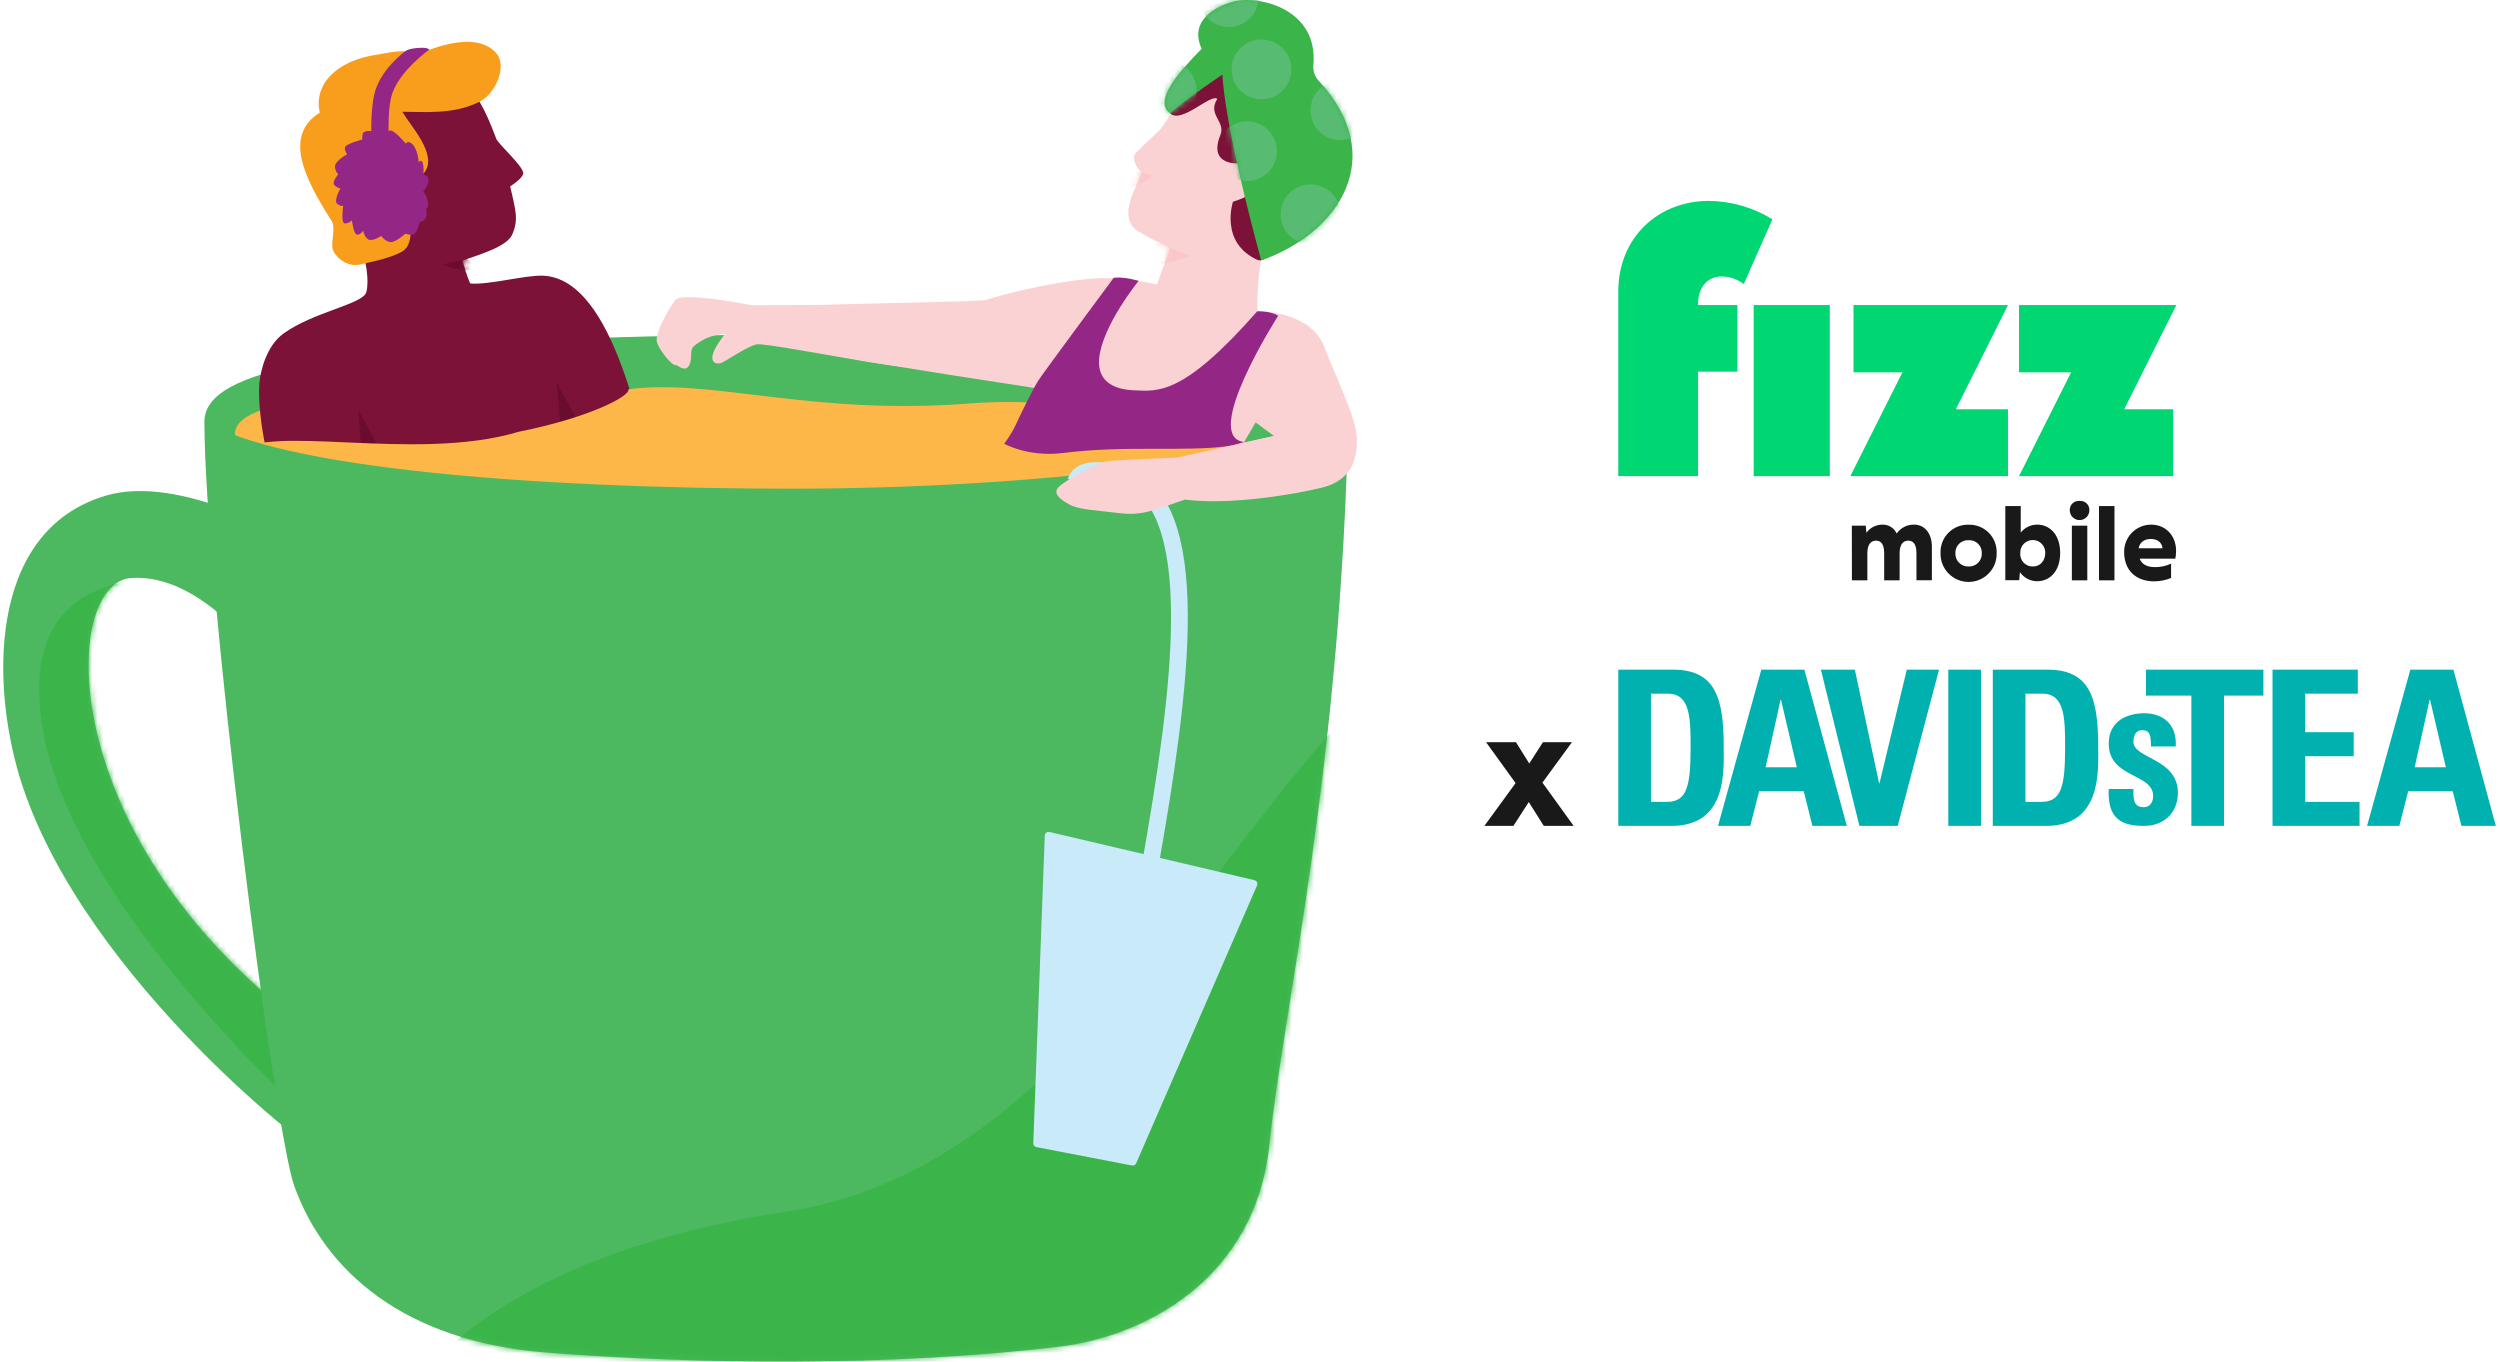
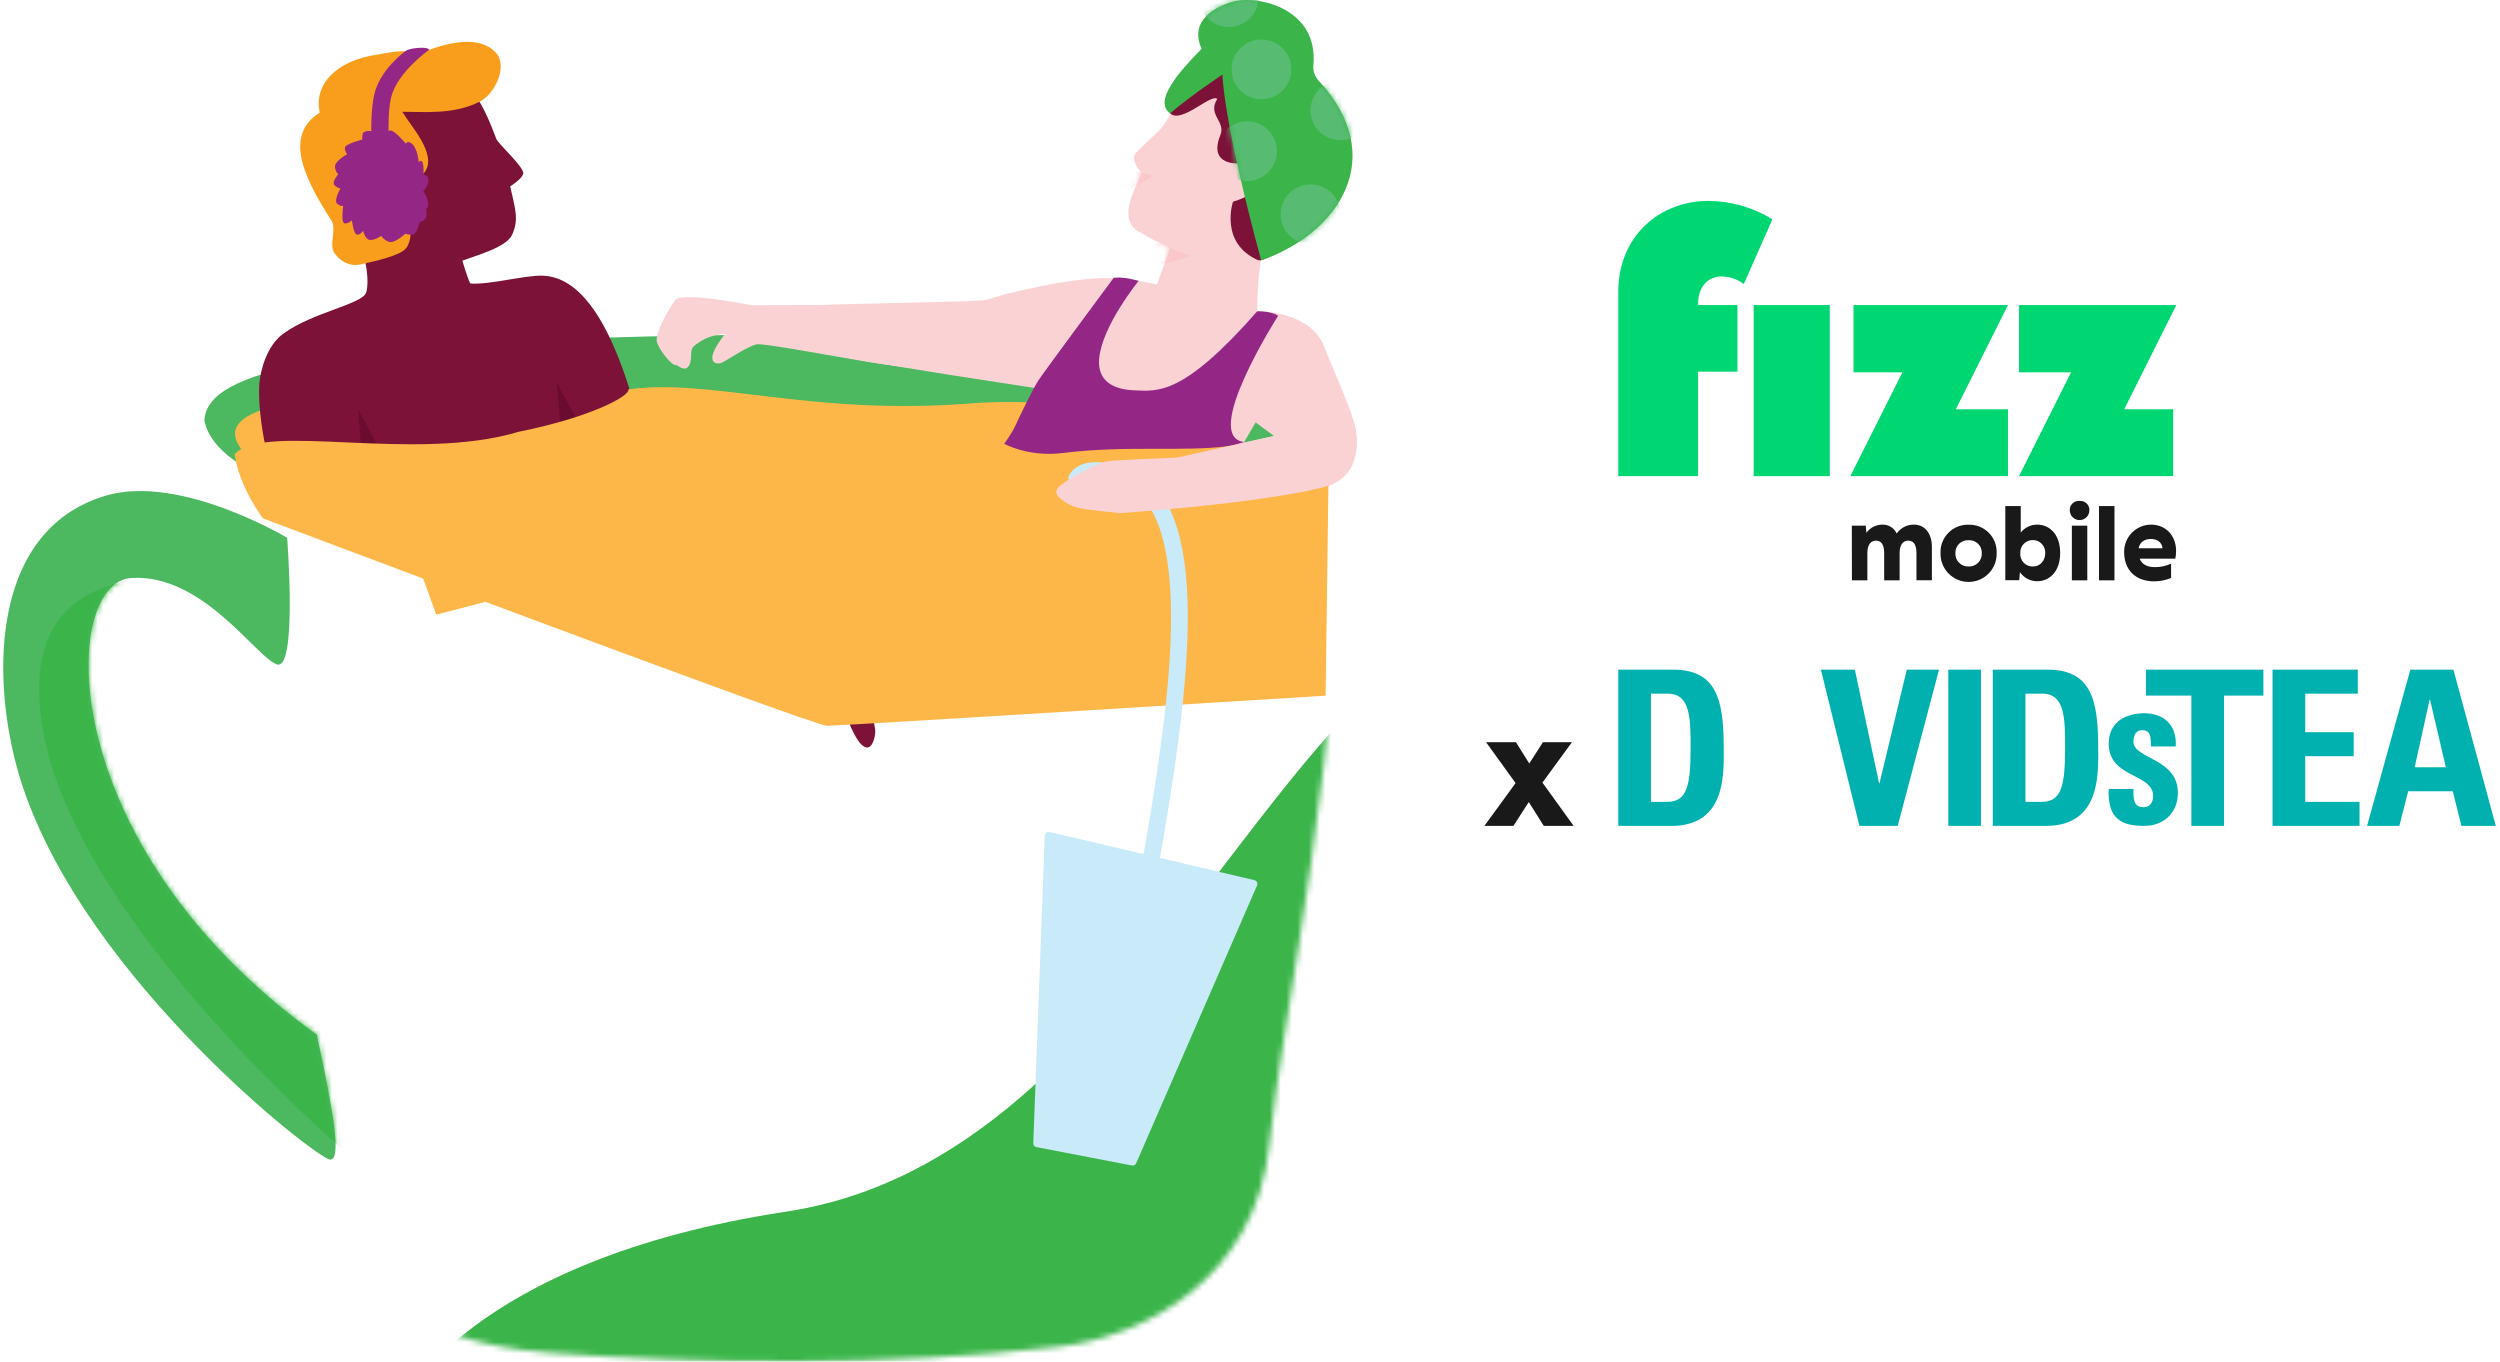
<svg xmlns="http://www.w3.org/2000/svg" width="448" height="244" viewBox="0 0 448 244" fill="none">
  <g clip-path="url(#clip0_517_1893)">
    <path d="M290 120H299.773C307.454 120 308.888 125.118 308.888 133.846C308.888 138.15 309.546 148 299.54 148H290V120ZM295.856 143.696H298.687C302.256 143.696 302.953 141.02 302.953 134C302.953 128.841 302.953 124.304 298.879 124.304H295.853V143.694L295.856 143.696Z" fill="#00B1B0" />
-     <path d="M307.869 148L315.627 120H323.346L330.948 148H324.783L323.231 141.794H315.24L313.65 148H307.872H307.869ZM319.155 125.39H319.078L316.403 137.49H321.987L319.155 125.39Z" fill="#00B1B0" />
    <path d="M326.301 120H332.389L336.732 140.36H336.809L341.699 120H347.477L340.07 148H333.206L326.301 120Z" fill="#00B1B0" />
    <path d="M349.135 148V120H354.99V148H349.135Z" fill="#00B1B0" />
    <path d="M357.111 120H366.884C374.565 120 375.998 125.118 375.998 133.846C375.998 138.15 376.659 148 366.651 148H357.108V120H357.111ZM362.966 143.696H365.798C369.367 143.696 370.066 141.02 370.066 134C370.066 128.841 370.066 124.304 365.993 124.304H362.966V143.694V143.696Z" fill="#00B1B0" />
    <path d="M405.601 120V124.655H398.547V148H392.691V124.655H384.559V120H405.601Z" fill="#00B1B0" />
    <path d="M407.238 148V120H422.518V124.304H413.094V131.207H421.781V135.511H413.094V143.694H422.828V147.998H407.238V148Z" fill="#00B1B0" />
    <path d="M424.178 148L431.933 120H439.65L447.252 148H441.086L439.535 141.794H431.546L429.956 148H424.178ZM435.464 125.39H435.387L432.711 137.49H438.295L435.464 125.39Z" fill="#00B1B0" />
    <path d="M382.317 141.385C382.284 142.272 382.317 143.115 382.541 143.732C382.798 144.347 383.281 144.654 384.179 144.654C385.077 144.654 385.848 143.963 385.848 142.654C385.848 138.539 377.884 139.464 377.884 133.272C377.884 129.081 381.352 127.813 384.273 127.813C387.354 127.813 390.15 129.583 389.893 133.772H385.461C385.461 132.427 385.334 131.617 385.012 131.272C384.724 130.926 384.337 130.849 383.857 130.849C382.86 130.849 382.315 131.617 382.315 132.926C382.315 136.003 390.277 135.847 390.277 142.077C390.277 145.461 387.964 147.998 384.208 147.998C380.259 147.998 377.624 146.806 377.884 141.383H382.315L382.317 141.385Z" fill="#00B1B0" />
  </g>
  <path d="M241.609 74.311C241.609 74.311 241.633 59.285 139.002 59.956C49.89 60.544 36.935 68.169 36.629 75.37C40.712 96.01 127.482 100.081 160.194 98.692C218.146 96.245 241.609 74.311 241.609 74.311Z" fill="#4CB85F" />
  <path d="M67.694 70.993C67.694 70.993 34.075 70.746 43.924 81.265C59.245 82.901 67.694 70.993 67.694 70.993Z" fill="#FCB748" />
  <path d="M156.794 130.487C156.053 126.556 155.676 122.52 153.794 119.355C151.323 115.201 144.592 109.047 144.133 108.482C143.674 107.929 119.116 87.161 117.057 83.901C115.01 80.642 110.621 49.824 97.218 49.4C94.053 49.294 87.628 51.083 84.274 50.801C83.686 49.624 83.109 47.494 82.851 46.706C85.569 45.706 90.746 44.305 91.77 42.069C93.052 39.269 92.288 37.351 91.429 33.397C92.535 32.691 93.747 31.691 93.782 31.009C93.606 29.596 89.299 25.843 88.922 24.843C86.804 19.124 85.357 17.1 84.133 15.959C78.25 10.463 72.954 11.97 69.472 13.276C60.376 16.7 58.669 25.019 62.482 36.904C63.388 39.704 66.718 48.271 65.647 52.342C65.071 54.519 56.245 55.837 50.786 59.779C47.797 61.944 46.679 66.357 46.479 68.698C46.02 74.076 48.267 89.126 53.88 93.691C56.292 95.644 94.618 93.809 116.728 94.668C125.623 103.175 135.496 111.754 137.955 114.048C137.955 114.048 138.485 116.79 138.955 119.743C139.473 122.944 140.215 124.591 141.25 124.815C142.627 125.109 142.886 123.238 143.133 121.497C143.239 120.767 144.309 120.379 144.886 120.849C147.757 123.215 150.581 125.544 151.864 128.816C152.57 130.628 153.97 133.922 155.382 133.958C156.488 133.97 157.006 131.569 156.794 130.487Z" fill="#7D1239" />
  <mask id="mask0_517_1893" style="mask-type:luminance" maskUnits="userSpaceOnUse" x="46" y="12" width="111" height="122">
    <path d="M156.795 130.487C156.054 126.556 155.677 122.52 153.795 119.355C151.324 115.201 144.593 109.047 144.134 108.482C143.675 107.929 119.117 87.161 117.058 83.901C115.011 80.642 110.622 49.824 97.219 49.4C94.054 49.294 87.629 51.083 84.275 50.801C83.687 49.624 83.11 47.494 82.852 46.706C85.57 45.706 90.747 44.305 91.771 42.069C93.053 39.269 92.289 37.351 91.43 33.397C92.536 32.691 93.748 31.691 93.783 31.009C93.606 29.596 89.3 25.843 88.923 24.843C86.805 19.124 85.358 17.1 84.134 15.959C78.251 10.463 72.956 11.97 69.472 13.276C60.377 16.7 58.67 25.019 62.483 36.904C63.389 39.704 66.719 48.271 65.648 52.342C65.072 54.519 56.246 55.837 50.787 59.779C47.798 61.944 46.68 66.357 46.48 68.698C46.021 74.076 48.268 89.126 53.881 93.691C56.294 95.644 94.618 93.809 116.729 94.668C125.624 103.175 135.497 111.754 137.956 114.048C137.956 114.048 138.486 116.79 138.956 119.743C139.474 122.944 140.215 124.591 141.251 124.815C142.628 125.109 142.887 123.238 143.134 121.497C143.24 120.767 144.31 120.379 144.887 120.849C147.758 123.215 150.582 125.544 151.865 128.816C152.571 130.628 153.971 133.922 155.383 133.958C156.489 133.97 157.007 131.569 156.795 130.487Z" fill="white" />
  </mask>
  <g mask="url(#mask0_517_1893)">
-     <path d="M83.628 46.364L79.286 47.388C79.286 47.388 81.934 48.612 84.111 48.341C86.287 48.071 83.628 46.364 83.628 46.364Z" fill="#6B0B2F" />
-   </g>
+     </g>
  <mask id="mask1_517_1893" style="mask-type:luminance" maskUnits="userSpaceOnUse" x="46" y="12" width="111" height="122">
    <path d="M156.795 130.487C156.054 126.556 155.677 122.52 153.795 119.355C151.324 115.201 144.593 109.047 144.134 108.482C143.675 107.929 119.117 87.161 117.058 83.901C115.011 80.642 110.622 49.824 97.219 49.4C94.054 49.294 87.629 51.083 84.275 50.801C83.687 49.624 83.11 47.494 82.852 46.706C85.57 45.706 90.747 44.305 91.771 42.069C93.053 39.269 92.289 37.351 91.43 33.397C92.536 32.691 93.748 31.691 93.783 31.009C93.606 29.596 89.3 25.843 88.923 24.843C86.805 19.124 85.358 17.1 84.134 15.959C78.251 10.463 72.956 11.97 69.472 13.276C60.377 16.7 58.67 25.019 62.483 36.904C63.389 39.704 66.719 48.271 65.648 52.342C65.072 54.519 56.246 55.837 50.787 59.779C47.798 61.944 46.68 66.357 46.48 68.698C46.021 74.076 48.268 89.126 53.881 93.691C56.294 95.644 94.618 93.809 116.729 94.668C125.624 103.175 135.497 111.754 137.956 114.048C137.956 114.048 138.486 116.79 138.956 119.743C139.474 122.944 140.215 124.591 141.251 124.815C142.628 125.109 142.887 123.238 143.134 121.497C143.24 120.767 144.31 120.379 144.887 120.849C147.758 123.215 150.582 125.544 151.865 128.816C152.571 130.628 153.971 133.922 155.383 133.958C156.489 133.97 157.007 131.569 156.795 130.487Z" fill="white" />
  </mask>
  <g mask="url(#mask1_517_1893)">
    <path d="M99.784 68.498L103.679 75.876L100.478 77.123L99.784 68.498Z" fill="#6B0B2F" />
  </g>
  <mask id="mask2_517_1893" style="mask-type:luminance" maskUnits="userSpaceOnUse" x="46" y="12" width="111" height="122">
    <path d="M156.795 130.487C156.054 126.556 155.677 122.52 153.795 119.355C151.324 115.201 144.593 109.047 144.134 108.482C143.675 107.929 119.117 87.161 117.058 83.901C115.011 80.642 110.622 49.824 97.219 49.4C94.054 49.294 87.629 51.083 84.275 50.801C83.687 49.624 83.11 47.494 82.852 46.706C85.57 45.706 90.747 44.305 91.771 42.069C93.053 39.269 92.289 37.351 91.43 33.397C92.536 32.691 93.748 31.691 93.783 31.009C93.606 29.596 89.3 25.843 88.923 24.843C86.805 19.124 85.358 17.1 84.134 15.959C78.251 10.463 72.956 11.97 69.472 13.276C60.377 16.7 58.67 25.019 62.483 36.904C63.389 39.704 66.719 48.271 65.648 52.342C65.072 54.519 56.246 55.837 50.787 59.779C47.798 61.944 46.68 66.357 46.48 68.698C46.021 74.076 48.268 89.126 53.881 93.691C56.294 95.644 94.618 93.809 116.729 94.668C125.624 103.175 135.497 111.754 137.956 114.048C137.956 114.048 138.486 116.79 138.956 119.743C139.474 122.944 140.215 124.591 141.251 124.815C142.628 125.109 142.887 123.238 143.134 121.497C143.24 120.767 144.31 120.379 144.887 120.849C147.758 123.215 150.582 125.544 151.865 128.816C152.571 130.628 153.971 133.922 155.383 133.958C156.489 133.97 157.007 131.569 156.795 130.487Z" fill="white" />
  </mask>
  <g mask="url(#mask2_517_1893)">
    <path d="M64.165 73.276L68.072 80.642L64.871 81.901L64.165 73.276Z" fill="#6B0B2F" />
  </g>
  <path d="M88.757 9.322C86.004 6.533 81.168 7.381 76.778 8.969C75.178 9.146 74.237 9.122 72.66 9.193C70.895 9.087 68.777 9.616 67.718 9.769C60.081 10.828 56.175 15.312 57.304 20.183C50.632 24.337 54.727 32.221 59.375 39.504C60.399 41.105 58.916 43.764 59.881 45.258C60.481 46.188 62.14 47.977 64.776 47.353C67.082 46.812 71.495 45.894 72.707 44.552C73.672 43.482 74.731 39.269 70.483 37.869C67.73 35.41 68.153 34.668 69.448 32.821C70.989 30.644 74.025 33.998 76.19 30.715C78.296 27.526 73.59 22.595 72.095 20.03C75.884 20.018 81.403 20.607 86.063 18.159C88.71 16.782 91.146 11.746 88.757 9.322Z" fill="#F99E1C" />
  <path d="M72.648 9.169C72.648 9.169 68.047 12.417 67.047 17.029C65.952 22.101 66.941 30.385 66.941 30.385L69.965 29.244C69.965 29.244 69.118 21.407 70.106 17.394C71.212 12.923 76.919 8.898 76.919 8.898C76.919 8.898 76.778 8.487 75.225 8.569C73.107 8.675 72.648 9.169 72.648 9.169Z" fill="#942686" />
  <path d="M62.823 37.681C60.152 34.08 61.281 29.491 63.635 27.22C66.306 25.243 70.212 26.867 72.883 30.479C75.555 34.08 76.131 38.187 73.46 40.163C69.471 42.728 65.482 41.281 62.823 37.681Z" fill="#4CB85F" />
  <path d="M137.707 58.896C142.931 61.391 142.261 62.097 151.592 64.074C156.922 65.204 185.245 69.498 185.245 69.498L222.629 79.771L225.006 75.688L228.301 78.124L211.003 81.983C209.58 82.101 200.342 82.383 198.413 82.666C196.483 82.948 190.588 86.243 189.623 87.373C188.658 88.502 190.023 89.526 191.67 90.432C193.318 91.338 196.554 91.456 200.695 91.962C204.837 92.468 207.108 91.279 212.321 89.526C220.146 90.549 231.666 88.679 236.938 87.373C242.209 86.066 243.233 82.207 243.115 78.582C242.998 74.958 239.997 69.028 237.303 62.132C234.737 55.566 225.3 55.778 225.3 55.778C225.3 55.778 225.288 48.753 226.206 45.87C228.054 40.105 231.619 35.492 232.337 29.055C233.419 19.407 218.252 13.605 215.581 14.229C212.91 14.853 209.038 21.854 208.132 22.925C207.226 24.007 203.578 27.102 203.296 27.761C202.755 29.008 204.532 30.985 204.532 30.985C204.532 30.985 204.296 31.785 203.261 34.068C201.437 38.104 202.166 40.387 203.908 41.422C206.861 43.176 209.662 44.458 209.662 44.458L207.309 51.013C207.309 51.013 203.908 50.048 198.86 49.848C192.27 49.589 179.397 52.766 176.738 53.731C175.82 54.06 156.687 54.331 149.286 54.578C135.177 55.06 128.693 55.413 126.54 55.484L137.707 58.896Z" fill="#FBD2D4" />
  <mask id="mask3_517_1893" style="mask-type:luminance" maskUnits="userSpaceOnUse" x="126" y="14" width="118" height="79">
    <path d="M137.707 58.896C142.931 61.391 142.261 62.097 151.592 64.074C156.922 65.204 185.245 69.498 185.245 69.498L222.629 79.771L225.006 75.688L228.301 78.124L211.003 81.983C209.58 82.101 200.342 82.383 198.413 82.666C196.483 82.948 190.588 86.243 189.623 87.373C188.658 88.502 190.023 89.526 191.67 90.432C193.318 91.338 196.554 91.456 200.695 91.962C204.837 92.468 207.108 91.279 212.321 89.526C220.146 90.549 231.666 88.679 236.938 87.373C242.209 86.066 243.233 82.207 243.115 78.582C242.998 74.958 239.997 69.028 237.303 62.132C234.737 55.566 225.3 55.778 225.3 55.778C225.3 55.778 225.288 48.753 226.206 45.87C228.054 40.105 231.619 35.492 232.337 29.055C233.419 19.407 218.252 13.605 215.581 14.229C212.91 14.853 209.038 21.854 208.132 22.925C207.226 24.007 203.578 27.102 203.296 27.761C202.755 29.008 204.532 30.985 204.532 30.985C204.532 30.985 204.296 31.785 203.261 34.068C201.437 38.104 202.166 40.387 203.908 41.422C206.861 43.176 209.662 44.458 209.662 44.458L207.309 51.013C207.309 51.013 203.908 50.048 198.86 49.848C192.27 49.589 179.397 52.766 176.738 53.731C175.82 54.06 156.687 54.331 149.286 54.578C135.177 55.06 128.693 55.413 126.54 55.484L137.707 58.896Z" fill="white" />
  </mask>
  <g mask="url(#mask3_517_1893)">
    <path d="M202.849 30.515L206.567 31.479C206.567 31.479 203.296 34.303 201.519 33.268C199.719 32.221 202.849 30.515 202.849 30.515Z" fill="#FAC6C9" />
  </g>
  <mask id="mask4_517_1893" style="mask-type:luminance" maskUnits="userSpaceOnUse" x="126" y="14" width="118" height="79">
    <path d="M137.707 58.896C142.931 61.391 142.261 62.097 151.592 64.074C156.922 65.204 185.245 69.498 185.245 69.498L222.629 79.771L225.006 75.688L228.301 78.124L211.003 81.983C209.58 82.101 200.342 82.383 198.413 82.666C196.483 82.948 190.588 86.243 189.623 87.373C188.658 88.502 190.023 89.526 191.67 90.432C193.318 91.338 196.554 91.456 200.695 91.962C204.837 92.468 207.108 91.279 212.321 89.526C220.146 90.549 231.666 88.679 236.938 87.373C242.209 86.066 243.233 82.207 243.115 78.582C242.998 74.958 239.997 69.028 237.303 62.132C234.737 55.566 225.3 55.778 225.3 55.778C225.3 55.778 225.288 48.753 226.206 45.87C228.054 40.105 231.619 35.492 232.337 29.055C233.419 19.407 218.252 13.605 215.581 14.229C212.91 14.853 209.038 21.854 208.132 22.925C207.226 24.007 203.578 27.102 203.296 27.761C202.755 29.008 204.532 30.985 204.532 30.985C204.532 30.985 204.296 31.785 203.261 34.068C201.437 38.104 202.166 40.387 203.908 41.422C206.861 43.176 209.662 44.458 209.662 44.458L207.309 51.013C207.309 51.013 203.908 50.048 198.86 49.848C192.27 49.589 179.397 52.766 176.738 53.731C175.82 54.06 156.687 54.331 149.286 54.578C135.177 55.06 128.693 55.413 126.54 55.484L137.707 58.896Z" fill="white" />
  </mask>
  <g mask="url(#mask4_517_1893)">
    <path d="M207.344 43.517L213.192 45.8C213.192 45.8 209.274 47.73 206.403 47.2C203.532 46.67 207.344 43.517 207.344 43.517Z" fill="#FAC6C9" />
  </g>
  <path d="M134.602 54.684C134.602 54.684 122.188 52.213 121.034 53.742C119.881 55.272 117.175 59.897 117.751 61.426C118.328 62.956 120.434 65.639 121.199 65.439C121.411 65.38 122.741 66.816 123.47 65.498C124.235 64.109 123.388 62.756 124.482 61.909C126 60.732 127.436 60.026 129.954 59.826C126.424 64.227 127.671 65.309 129.012 65.109C129.813 64.992 133.296 62.332 135.555 61.709C136.532 61.438 147.84 63.568 155.865 64.909C160.242 65.639 163.819 65.921 163.819 65.921L158.147 54.613L134.602 54.684Z" fill="#FBD2D4" />
  <path d="M213.875 15.323C213.875 15.323 209.368 19.995 209.698 20.312C211.71 22.254 217.04 16.677 218.135 17.736C216.299 20.583 219.7 21.725 218.688 24.207C216.405 29.808 222.089 29.432 222.759 29.149C222.759 29.149 226.113 28.491 226.077 32.409C226.054 34.692 220.947 36.151 220.947 36.151C220.947 36.151 218.453 43.588 225.501 46.647C231.243 46.965 239.504 20.419 233.597 15.641C228.678 11.652 218.994 10.781 214.452 14.747C214.252 14.935 214.052 15.123 213.875 15.323Z" fill="#7D1239" />
  <path d="M238.091 84.372C238.091 84.372 231.525 83.207 222.583 79.924C211.345 75.782 192.93 70.816 173.597 72.311C145.191 74.511 127.329 67.722 112.608 69.769C112.95 70.993 105.607 74.841 92.958 77.371C74.248 82.995 47.361 75.535 42.042 81.395C42.866 87.325 47.114 92.891 47.114 92.891C47.114 92.891 145.662 130.063 148.215 130.063C150.769 130.063 237.55 124.662 237.55 124.662L238.091 84.372Z" fill="#FCB748" />
  <path d="M148.109 76.982C148.109 76.982 147.474 82.066 140.143 80.689C126.658 78.159 121.504 80.736 121.504 80.736L123.045 93.538L152.58 93.091L148.109 76.982Z" fill="#FCB748" />
  <path d="M70.611 89.196C70.611 89.196 80.131 81.771 81.719 82.171C98.075 86.266 125.328 82.407 128.999 81.618C133.023 80.759 141.554 88.949 141.554 88.949L135.165 95.221L78.177 110.153L70.611 89.196Z" fill="#FCB748" />
  <path d="M51.456 96.374C51.456 96.374 53.327 120.379 49.585 119.049C45.843 117.72 36.335 102.776 23.533 103.576C10.73 104.376 9.271 151.255 56.763 185.403C59.693 199.006 61.293 207.807 59.163 207.807C57.033 207.807 15.696 175.837 4.059 140.924C-1.637 123.85 -2.602 95.15 19.003 88.808C32.335 84.901 51.456 96.374 51.456 96.374Z" fill="#4CB85F" />
  <mask id="mask5_517_1893" style="mask-type:luminance" maskUnits="userSpaceOnUse" x="0" y="87" width="61" height="121">
    <path d="M51.457 96.374C51.457 96.374 53.328 120.379 49.586 119.049C45.844 117.72 36.336 102.776 23.534 103.576C10.731 104.376 9.272 151.256 56.764 185.403C59.694 199.006 61.294 207.808 59.164 207.808C57.034 207.808 15.697 175.837 4.06 140.924C-1.636 123.85 -2.601 95.151 19.004 88.808C32.336 84.902 51.457 96.374 51.457 96.374Z" fill="white" />
  </mask>
  <g mask="url(#mask5_517_1893)">
    <path d="M39.584 161.975C39.584 161.975 31.124 102.211 21.663 104.399C12.203 106.588 4.695 113.295 7.673 130.722C14.803 172.401 85.335 229.847 98.361 231.542C109.351 232.977 177.14 201.183 112.716 190.898C106.621 189.922 89.853 193.334 69.155 180.932C61.695 176.472 39.584 161.975 39.584 161.975Z" fill="#3BB54A" />
  </g>
-   <path d="M36.629 75.382C36.629 104.305 49.125 202.536 52.726 212.514C58.198 227.717 72.377 240.414 98.041 242.39C125.234 244.485 159.358 244.92 189.658 241.343C205.273 239.508 225.042 229.047 227.477 205.042C229.913 181.038 240.397 137.276 241.609 74.323C229.384 82.371 184.693 87.573 141.814 87.573C95.228 87.561 49.879 83.807 36.629 75.382Z" fill="#4CB85F" />
  <mask id="mask6_517_1893" style="mask-type:luminance" maskUnits="userSpaceOnUse" x="36" y="74" width="206" height="171">
    <path d="M36.628 75.382C36.628 104.305 49.124 202.536 52.725 212.514C58.197 227.717 72.376 240.414 98.04 242.391C125.233 244.485 159.357 244.921 189.657 241.343C205.272 239.508 225.041 229.047 227.476 205.042C229.912 181.038 240.396 137.276 241.609 74.323C229.383 82.372 184.692 87.573 141.813 87.573C95.227 87.561 49.877 83.807 36.628 75.382Z" fill="white" />
  </mask>
  <g mask="url(#mask6_517_1893)">
    <path d="M275.333 106.459L261.718 217.115C261.718 217.115 245.492 240.143 235.349 243.826C225.205 247.509 203.919 263.242 203.919 263.242C203.919 263.242 170.065 274.726 101.958 271.643C91.227 271.161 71.635 251.934 71.635 251.934C71.635 251.934 83.719 225.811 140.86 217.127C205.731 207.278 227.359 115.507 275.333 106.459Z" fill="#3BB54A" />
  </g>
  <path d="M204.049 50.33C204.049 50.33 197.459 58.402 196.965 64.309C196.659 68.016 199.119 69.793 203.284 69.946C207.45 70.099 211.945 71.005 225.3 55.778C227.983 55.755 229.042 56.59 229.042 56.59C229.042 56.59 215.11 78.371 222.97 79.206C221.97 79.547 221.217 79.771 219.958 79.959C212.321 80.983 201.648 79.771 190.54 81.171C184.222 81.971 179.95 79.512 179.95 79.512C179.95 79.512 181.233 77.853 181.998 76.182C182.762 74.511 185.104 69.675 186.081 68.169C187.057 66.663 199.542 49.824 199.542 49.824C199.542 49.824 199.966 49.6 201.872 49.848C202.672 49.953 204.049 50.33 204.049 50.33Z" fill="#942686" />
  <path d="M221.336 20.324C221.336 20.324 220.254 23.266 222.195 23.56C226.867 20.477 228.008 20.548 227.514 19.607C227.008 18.677 221.336 20.324 221.336 20.324Z" fill="#FCB748" />
  <path d="M187.223 149.738C187.234 149.302 187.646 148.996 188.07 149.09L198.037 151.432L224.795 157.727C225.206 157.821 225.442 158.28 225.265 158.669L203.602 208.455C203.473 208.749 203.155 208.914 202.837 208.855L185.717 205.56C185.387 205.501 185.152 205.195 185.164 204.854L187.223 149.738Z" fill="#C8EAF9" />
  <path d="M192.847 86.114C192.847 86.114 193.4 83.019 200.578 84.96C216.545 89.279 211.509 124.415 206.073 155.292" stroke="#C8EAF9" stroke-width="3" stroke-miterlimit="10" />
  <path d="M221.605 0.156C225.9 -0.68 236.279 1.662 235.361 11.699C235.267 12.711 235.608 13.711 236.302 14.453C248.893 28.043 240.162 41.646 226.006 46.682C219.064 20.995 219.064 13.358 219.064 13.358C219.064 13.358 212.992 17.43 209.685 20.312C206.685 18.159 211.074 13.076 215.334 8.734C212.721 3.062 219.181 0.626 221.605 0.156Z" fill="#3BB54A" />
  <mask id="mask7_517_1893" style="mask-type:luminance" maskUnits="userSpaceOnUse" x="208" y="0" width="35" height="47">
    <path d="M221.605 0.156C225.9 -0.68 236.279 1.662 235.361 11.699C235.267 12.711 235.608 13.711 236.302 14.453C248.893 28.043 240.162 41.646 226.006 46.682C219.064 20.995 219.064 13.358 219.064 13.358C219.064 13.358 212.992 17.43 209.685 20.312C206.685 18.159 211.074 13.076 215.334 8.734C212.721 3.062 219.181 0.626 221.605 0.156Z" fill="white" />
  </mask>
  <g mask="url(#mask7_517_1893)">
    <path d="M240.198 25.113C243.155 25.113 245.552 22.716 245.552 19.759C245.552 16.802 243.155 14.405 240.198 14.405C237.241 14.405 234.844 16.802 234.844 19.759C234.844 22.716 237.241 25.113 240.198 25.113Z" fill="#57BC72" />
  </g>
  <mask id="mask8_517_1893" style="mask-type:luminance" maskUnits="userSpaceOnUse" x="208" y="0" width="35" height="47">
    <path d="M221.605 0.156C225.9 -0.68 236.279 1.662 235.361 11.699C235.267 12.711 235.608 13.711 236.302 14.453C248.893 28.043 240.162 41.646 226.006 46.682C219.064 20.995 219.064 13.358 219.064 13.358C219.064 13.358 212.992 17.43 209.685 20.312C206.685 18.159 211.074 13.076 215.334 8.734C212.721 3.062 219.181 0.626 221.605 0.156Z" fill="white" />
  </mask>
  <g mask="url(#mask8_517_1893)">
    <path d="M226.053 17.783C229.01 17.783 231.407 15.386 231.407 12.429C231.407 9.472 229.01 7.075 226.053 7.075C223.096 7.075 220.699 9.472 220.699 12.429C220.699 15.386 223.096 17.783 226.053 17.783Z" fill="#57BC72" />
  </g>
  <mask id="mask9_517_1893" style="mask-type:luminance" maskUnits="userSpaceOnUse" x="208" y="0" width="35" height="47">
    <path d="M221.605 0.156C225.9 -0.68 236.279 1.662 235.361 11.699C235.267 12.711 235.608 13.711 236.302 14.453C248.893 28.043 240.162 41.646 226.006 46.682C219.064 20.995 219.064 13.358 219.064 13.358C219.064 13.358 212.992 17.43 209.685 20.312C206.685 18.159 211.074 13.076 215.334 8.734C212.721 3.062 219.181 0.626 221.605 0.156Z" fill="white" />
  </mask>
  <g mask="url(#mask9_517_1893)">
    <path d="M223.465 32.444C226.422 32.444 228.819 30.047 228.819 27.09C228.819 24.133 226.422 21.736 223.465 21.736C220.508 21.736 218.111 24.133 218.111 27.09C218.111 30.047 220.508 32.444 223.465 32.444Z" fill="#57BC72" />
  </g>
  <mask id="mask10_517_1893" style="mask-type:luminance" maskUnits="userSpaceOnUse" x="208" y="0" width="35" height="47">
    <path d="M221.605 0.156C225.9 -0.68 236.279 1.662 235.361 11.699C235.267 12.711 235.608 13.711 236.302 14.453C248.893 28.043 240.162 41.646 226.006 46.682C219.064 20.995 219.064 13.358 219.064 13.358C219.064 13.358 212.992 17.43 209.685 20.312C206.685 18.159 211.074 13.076 215.334 8.734C212.721 3.062 219.181 0.626 221.605 0.156Z" fill="white" />
  </mask>
  <g mask="url(#mask10_517_1893)">
    <path d="M234.855 43.752C237.812 43.752 240.209 41.355 240.209 38.398C240.209 35.441 237.812 33.044 234.855 33.044C231.898 33.044 229.501 35.441 229.501 38.398C229.501 41.355 231.898 43.752 234.855 43.752Z" fill="#57BC72" />
  </g>
  <mask id="mask11_517_1893" style="mask-type:luminance" maskUnits="userSpaceOnUse" x="208" y="0" width="35" height="47">
    <path d="M221.605 0.156C225.9 -0.68 236.279 1.662 235.361 11.699C235.267 12.711 235.608 13.711 236.302 14.453C248.893 28.043 240.162 41.646 226.006 46.682C219.064 20.995 219.064 13.358 219.064 13.358C219.064 13.358 212.992 17.43 209.685 20.312C206.685 18.159 211.074 13.076 215.334 8.734C212.721 3.062 219.181 0.626 221.605 0.156Z" fill="white" />
  </mask>
  <g mask="url(#mask11_517_1893)">
-     <path d="M209.062 21.583C212.019 21.583 214.416 19.186 214.416 16.229C214.416 13.272 212.019 10.875 209.062 10.875C206.105 10.875 203.708 13.272 203.708 16.229C203.708 19.186 206.105 21.583 209.062 21.583Z" fill="#57BC72" />
-   </g>
+     </g>
  <mask id="mask12_517_1893" style="mask-type:luminance" maskUnits="userSpaceOnUse" x="208" y="0" width="35" height="47">
    <path d="M221.605 0.156C225.9 -0.68 236.279 1.662 235.361 11.699C235.267 12.711 235.608 13.711 236.302 14.453C248.893 28.043 240.162 41.646 226.006 46.682C219.064 20.995 219.064 13.358 219.064 13.358C219.064 13.358 212.992 17.43 209.685 20.312C206.685 18.159 211.074 13.076 215.334 8.734C212.721 3.062 219.181 0.626 221.605 0.156Z" fill="white" />
  </mask>
  <g mask="url(#mask12_517_1893)">
    <path d="M220.194 4.839C223.151 4.839 225.548 2.442 225.548 -0.515C225.548 -3.472 223.151 -5.869 220.194 -5.869C217.237 -5.869 214.84 -3.472 214.84 -0.515C214.84 2.442 217.237 4.839 220.194 4.839Z" fill="#57BC72" />
  </g>
-   <path d="M228.301 78.124L211.003 81.983C209.579 82.101 200.342 82.383 198.413 82.666C196.483 82.948 190.588 86.243 189.623 87.372C188.658 88.502 190.023 89.526 191.67 90.432C193.318 91.338 196.553 91.456 200.695 91.962C204.837 92.468 207.108 91.279 212.321 89.526C220.146 90.549 231.666 88.679 236.938 87.372C242.209 86.066 243.233 82.207 243.115 78.582C242.998 74.958 239.938 68.886 237.267 62.356" fill="#FBD2D4" />
+   <path d="M228.301 78.124L211.003 81.983C209.579 82.101 200.342 82.383 198.413 82.666C196.483 82.948 190.588 86.243 189.623 87.372C188.658 88.502 190.023 89.526 191.67 90.432C193.318 91.338 196.553 91.456 200.695 91.962C220.146 90.549 231.666 88.679 236.938 87.372C242.209 86.066 243.233 82.207 243.115 78.582C242.998 74.958 239.938 68.886 237.267 62.356" fill="#FBD2D4" />
  <path d="M68.529 24.654C68.529 24.654 66.505 22.76 65.129 23.748C64.858 23.948 64.917 25.008 64.917 25.008C64.917 25.008 61.881 25.796 61.81 26.443C61.74 27.09 62.21 27.643 62.21 27.643C62.21 27.643 59.857 28.902 60.033 29.985C60.21 31.067 60.645 31.173 60.645 31.173C60.645 31.173 59.563 32.468 59.834 33.009C60.092 33.562 61.01 33.797 61.01 33.797C61.01 33.797 59.716 35.963 60.445 36.527C61.175 37.092 61.493 36.869 61.493 36.869C61.493 36.869 61.116 39.728 61.657 39.987C62.199 40.246 63.069 39.504 63.069 39.504C63.069 39.504 63.352 41.87 63.928 42.034C64.517 42.199 65.07 41.34 65.07 41.34C65.07 41.34 65.399 42.94 66.317 42.999C67.235 43.058 68.294 42.281 68.294 42.281C68.294 42.281 69.294 43.623 70.341 43.34C71.389 43.058 72.624 41.881 72.624 41.881C72.624 41.881 73.342 42.152 74.048 42.023C74.754 41.893 75.189 39.799 75.189 39.799C75.189 39.799 76.943 39.669 76.331 37.398C77.166 37.21 76.543 34.986 75.848 34.327C77.637 32.162 76.401 31.138 75.895 31.397C76.048 27.702 75.036 29.067 75.036 29.067C75.036 29.067 74.895 26.561 73.707 25.678C73.001 25.149 72.73 25.749 72.73 25.749C72.73 25.749 70.647 23.219 69.871 23.384C69.094 23.548 68.529 24.654 68.529 24.654Z" fill="#942686" />
  <path d="M271.595 140.33L266.302 133H271.656L274.045 136.821L276.495 133H281.698L276.405 140.245L282 148H276.647L273.955 143.726L271.202 148H266L271.595 140.33Z" fill="#191919" />
  <path d="M361.807 66.717V54.668H390L380.661 73.335H389.433V85.327H361.807L371.148 66.717H361.807Z" fill="#00D672" />
  <path d="M332.145 66.717V54.668H359.827L350.486 73.335H359.827V85.327H331.576L340.918 66.717H332.145Z" fill="#00D672" />
  <path d="M327.898 54.668H314.255V85.327H327.898V54.668Z" fill="#00D672" />
  <path d="M317.615 39.298L312.489 50.904C311.347 50.03 309.951 49.551 308.512 49.54C306.177 49.54 304.298 51.247 304.298 54.49V54.665H311.351V66.598H304.292V85.318H290V52.217C290 42.487 297.23 36 306.217 36C310.245 36.044 314.185 37.184 317.615 39.298Z" fill="#00D672" />
  <path d="M331.847 94.201H334.346L334.457 95.474C334.789 95.016 335.225 94.645 335.73 94.391C336.235 94.137 336.793 94.007 337.358 94.012C337.889 94.002 338.411 94.148 338.86 94.43C339.31 94.713 339.667 95.12 339.889 95.603C340.236 95.102 340.701 94.694 341.243 94.416C341.786 94.139 342.388 94 342.998 94.012C344.879 94.012 346.194 95.547 346.194 97.987V103.982H343.427V99.117C343.427 97.636 342.929 96.88 341.965 96.88C341.001 96.88 340.411 97.636 340.411 99.117V103.996H337.644V99.117C337.644 97.636 337.145 96.88 336.182 96.88C335.218 96.88 334.632 97.636 334.632 99.117V103.996H331.865L331.847 94.201Z" fill="#191919" />
  <path d="M352.774 101.515C353.091 101.528 353.408 101.475 353.704 101.359C353.999 101.242 354.267 101.065 354.49 100.839C354.713 100.612 354.886 100.342 354.998 100.044C355.11 99.747 355.158 99.43 355.14 99.112C355.151 98.801 355.098 98.491 354.982 98.202C354.866 97.913 354.691 97.652 354.469 97.434C354.246 97.217 353.98 97.049 353.688 96.941C353.396 96.833 353.085 96.787 352.774 96.806C352.463 96.786 352.152 96.832 351.859 96.939C351.567 97.047 351.301 97.215 351.078 97.433C350.855 97.65 350.68 97.912 350.565 98.201C350.449 98.491 350.396 98.801 350.408 99.112C350.389 99.43 350.437 99.747 350.549 100.045C350.66 100.343 350.833 100.614 351.056 100.84C351.279 101.067 351.548 101.244 351.843 101.36C352.139 101.476 352.456 101.529 352.774 101.515ZM352.774 94.026C353.443 94.006 354.109 94.124 354.731 94.373C355.353 94.622 355.917 94.996 356.388 95.471C356.86 95.947 357.228 96.514 357.471 97.138C357.714 97.762 357.826 98.429 357.801 99.099C357.821 99.772 357.706 100.442 357.463 101.07C357.219 101.698 356.852 102.271 356.383 102.754C355.914 103.238 355.352 103.622 354.732 103.884C354.112 104.147 353.445 104.282 352.772 104.282C352.098 104.282 351.431 104.147 350.811 103.884C350.191 103.622 349.63 103.238 349.161 102.754C348.692 102.271 348.324 101.698 348.081 101.07C347.837 100.442 347.722 99.772 347.743 99.099C347.718 98.429 347.831 97.762 348.074 97.138C348.318 96.514 348.687 95.947 349.158 95.471C349.63 94.995 350.194 94.622 350.816 94.373C351.438 94.124 352.104 94.006 352.774 94.026Z" fill="#191919" />
  <path d="M364.304 101.515C365.618 101.515 366.508 100.463 366.508 99.112C366.522 98.81 366.474 98.507 366.368 98.224C366.261 97.94 366.099 97.681 365.889 97.462C365.68 97.243 365.429 97.069 365.15 96.95C364.872 96.831 364.572 96.769 364.269 96.769C363.966 96.769 363.666 96.831 363.388 96.95C363.109 97.069 362.858 97.243 362.649 97.462C362.439 97.681 362.277 97.94 362.17 98.224C362.064 98.507 362.016 98.81 362.03 99.112C362.004 99.423 362.044 99.737 362.147 100.031C362.25 100.326 362.415 100.595 362.629 100.822C362.844 101.049 363.104 101.228 363.392 101.347C363.681 101.467 363.991 101.524 364.304 101.515ZM359.351 90.687H362.118V95.437C362.469 94.993 362.916 94.634 363.425 94.387C363.935 94.14 364.494 94.012 365.06 94.012C367.366 94.012 369.183 95.856 369.183 99.085C369.183 102.313 367.37 104.157 365.06 104.157C364.452 104.155 363.854 104.006 363.316 103.724C362.779 103.441 362.317 103.033 361.97 102.534L361.841 103.973H359.351V90.687Z" fill="#191919" />
  <path d="M371.277 94.201H374.044V103.996H371.277V94.201ZM372.66 89.764C372.889 89.744 373.12 89.772 373.338 89.848C373.555 89.924 373.753 90.046 373.92 90.205C374.086 90.364 374.217 90.557 374.302 90.77C374.388 90.984 374.427 91.213 374.417 91.443C374.417 91.909 374.232 92.356 373.903 92.686C373.573 93.015 373.126 93.2 372.66 93.2C372.194 93.2 371.747 93.015 371.418 92.686C371.088 92.356 370.903 91.909 370.903 91.443C370.892 91.213 370.931 90.983 371.016 90.769C371.102 90.555 371.232 90.362 371.399 90.203C371.566 90.044 371.764 89.922 371.982 89.847C372.2 89.771 372.431 89.743 372.66 89.764Z" fill="#191919" />
  <path d="M378.913 90.687H376.142V103.996H378.913V90.687Z" fill="#191919" />
  <path d="M383.243 98.25H387.532C387.384 97.175 386.61 96.585 385.406 96.585C384.295 96.585 383.446 97.157 383.243 98.25ZM385.443 94.012C388.085 94.012 389.953 95.953 389.953 98.73C389.952 99.194 389.909 99.657 389.824 100.113H383.428C383.815 101.114 384.719 101.63 386.195 101.63C387.184 101.637 388.162 101.423 389.058 101.003V103.572C388.108 103.961 387.093 104.167 386.066 104.18C382.681 104.18 380.647 102.147 380.647 98.914C380.639 98.276 380.758 97.643 380.996 97.051C381.234 96.459 381.587 95.919 382.034 95.464C382.481 95.008 383.013 94.646 383.6 94.397C384.188 94.147 384.819 94.016 385.457 94.012" fill="#191919" />
  <defs>
    <clipPath id="clip0_517_1893">
      <rect width="157.254" height="28" fill="white" transform="translate(290 120)" />
    </clipPath>
  </defs>
</svg>